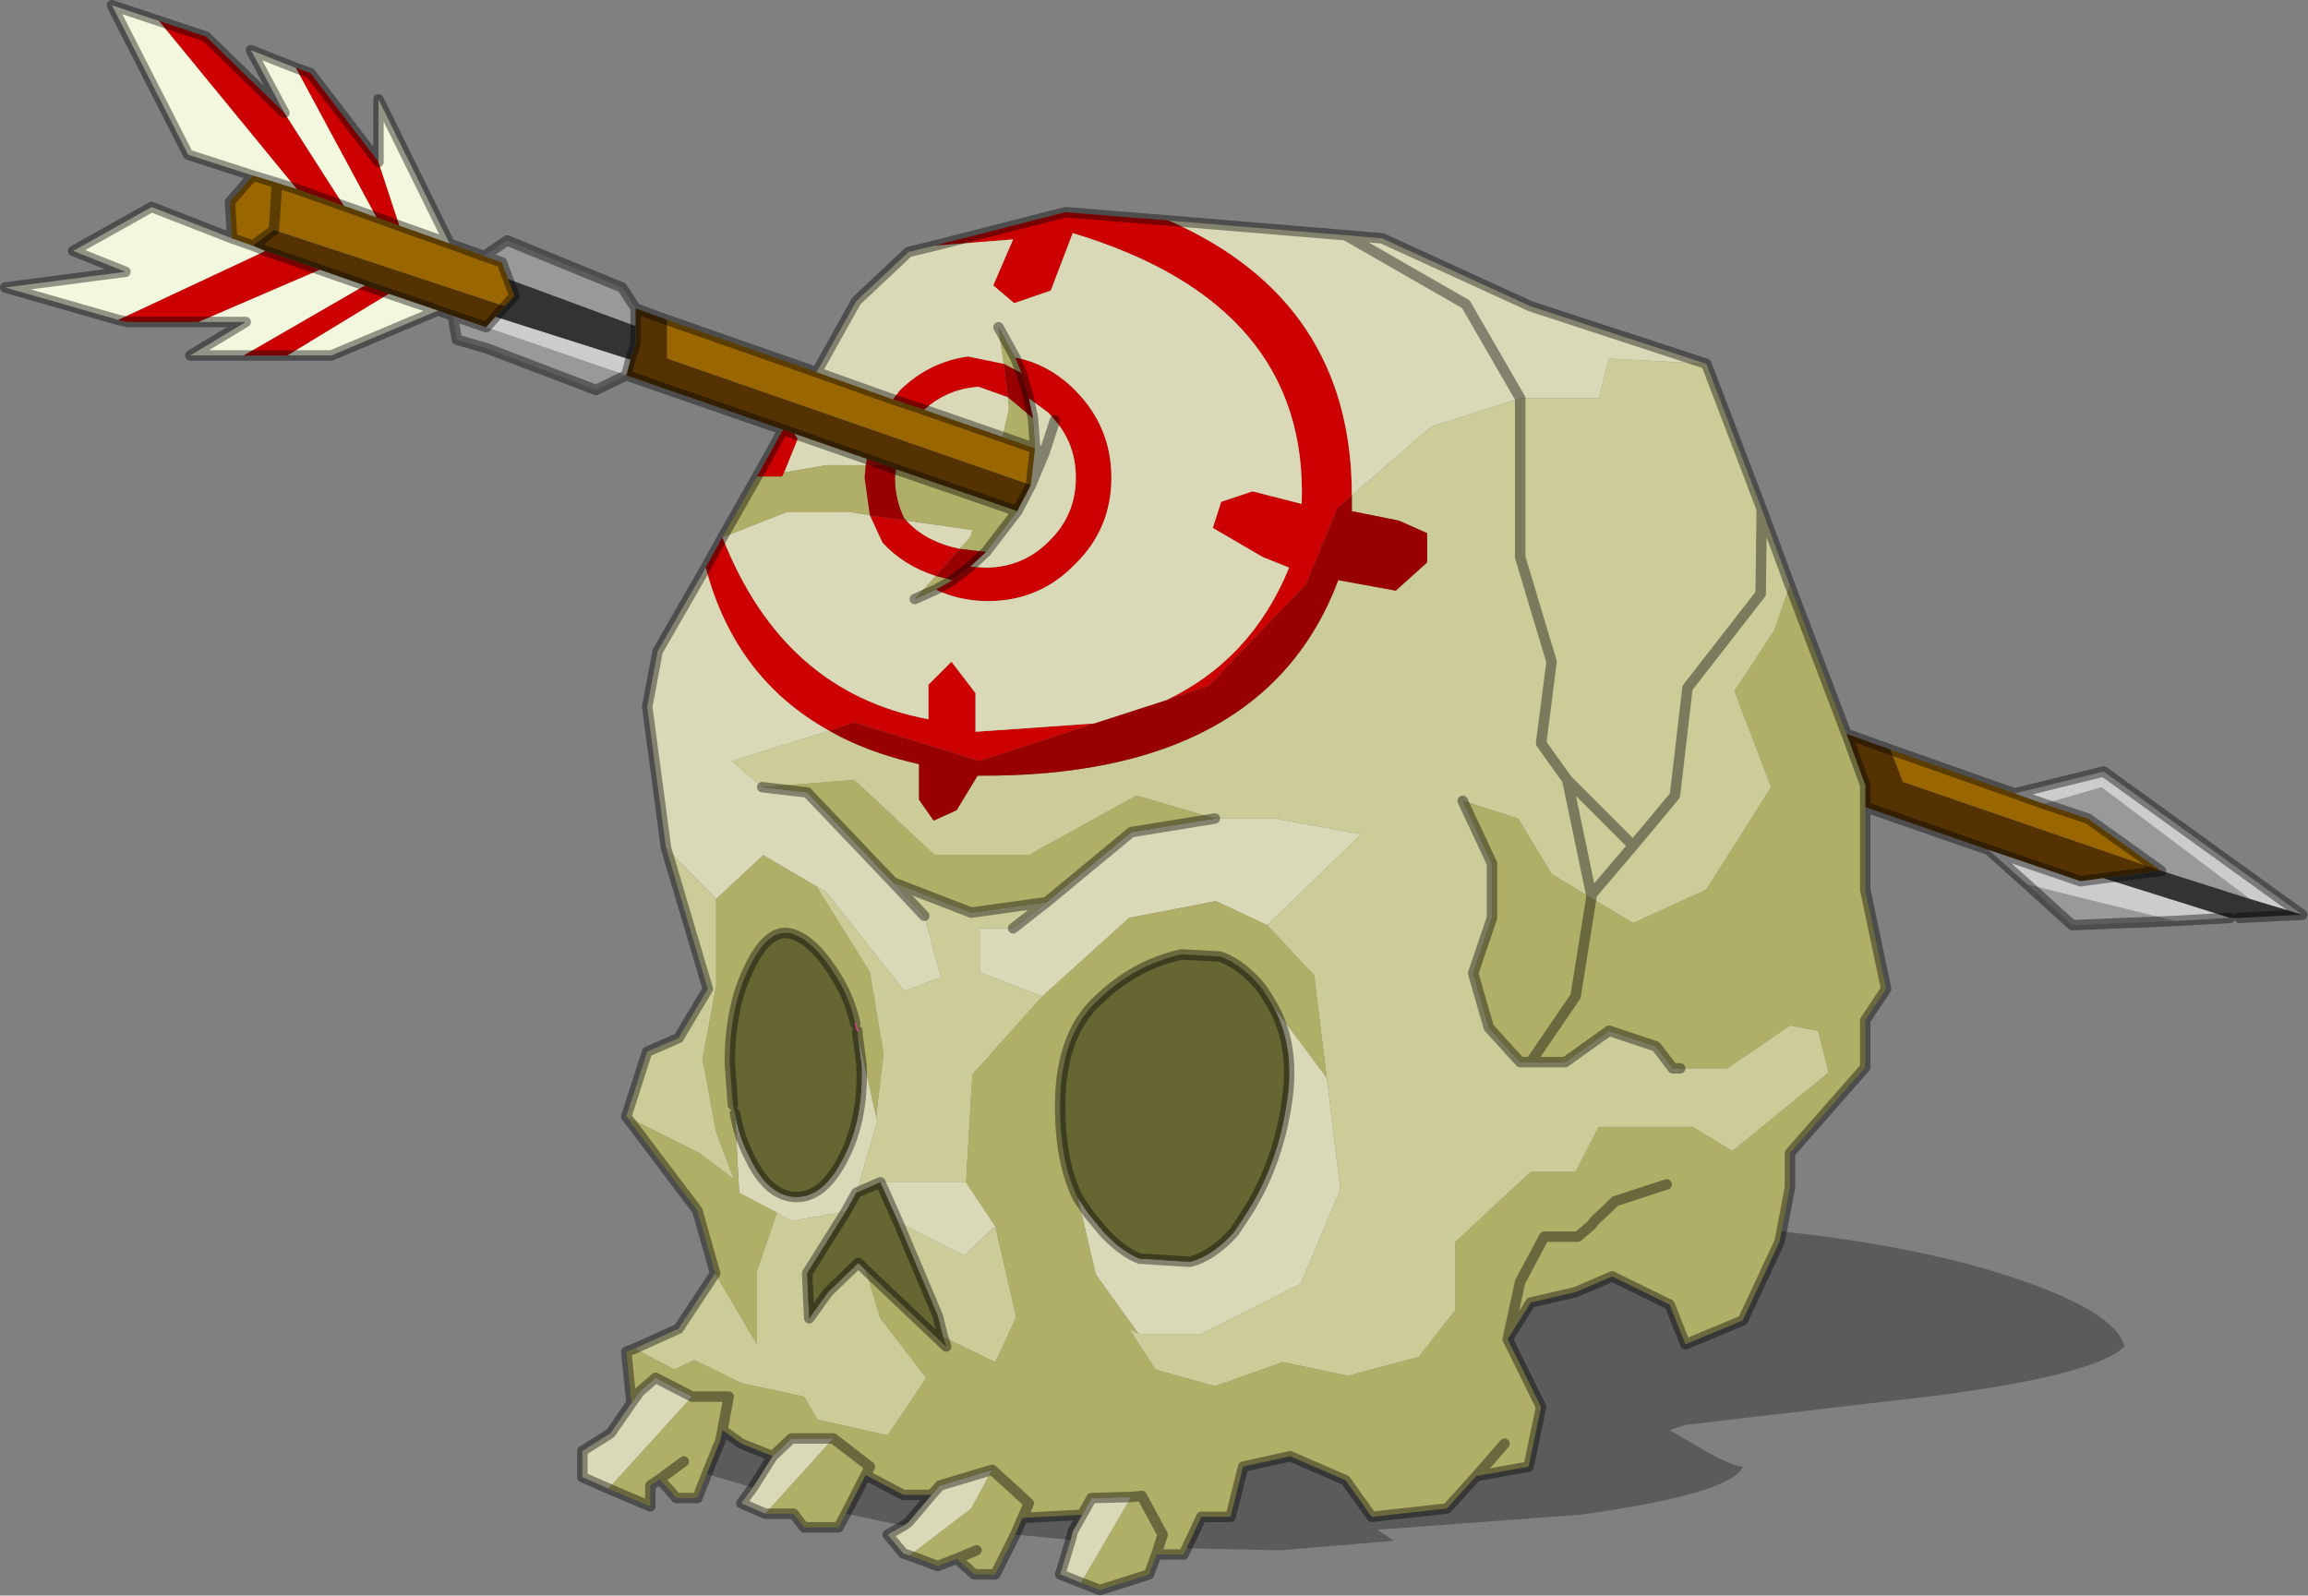
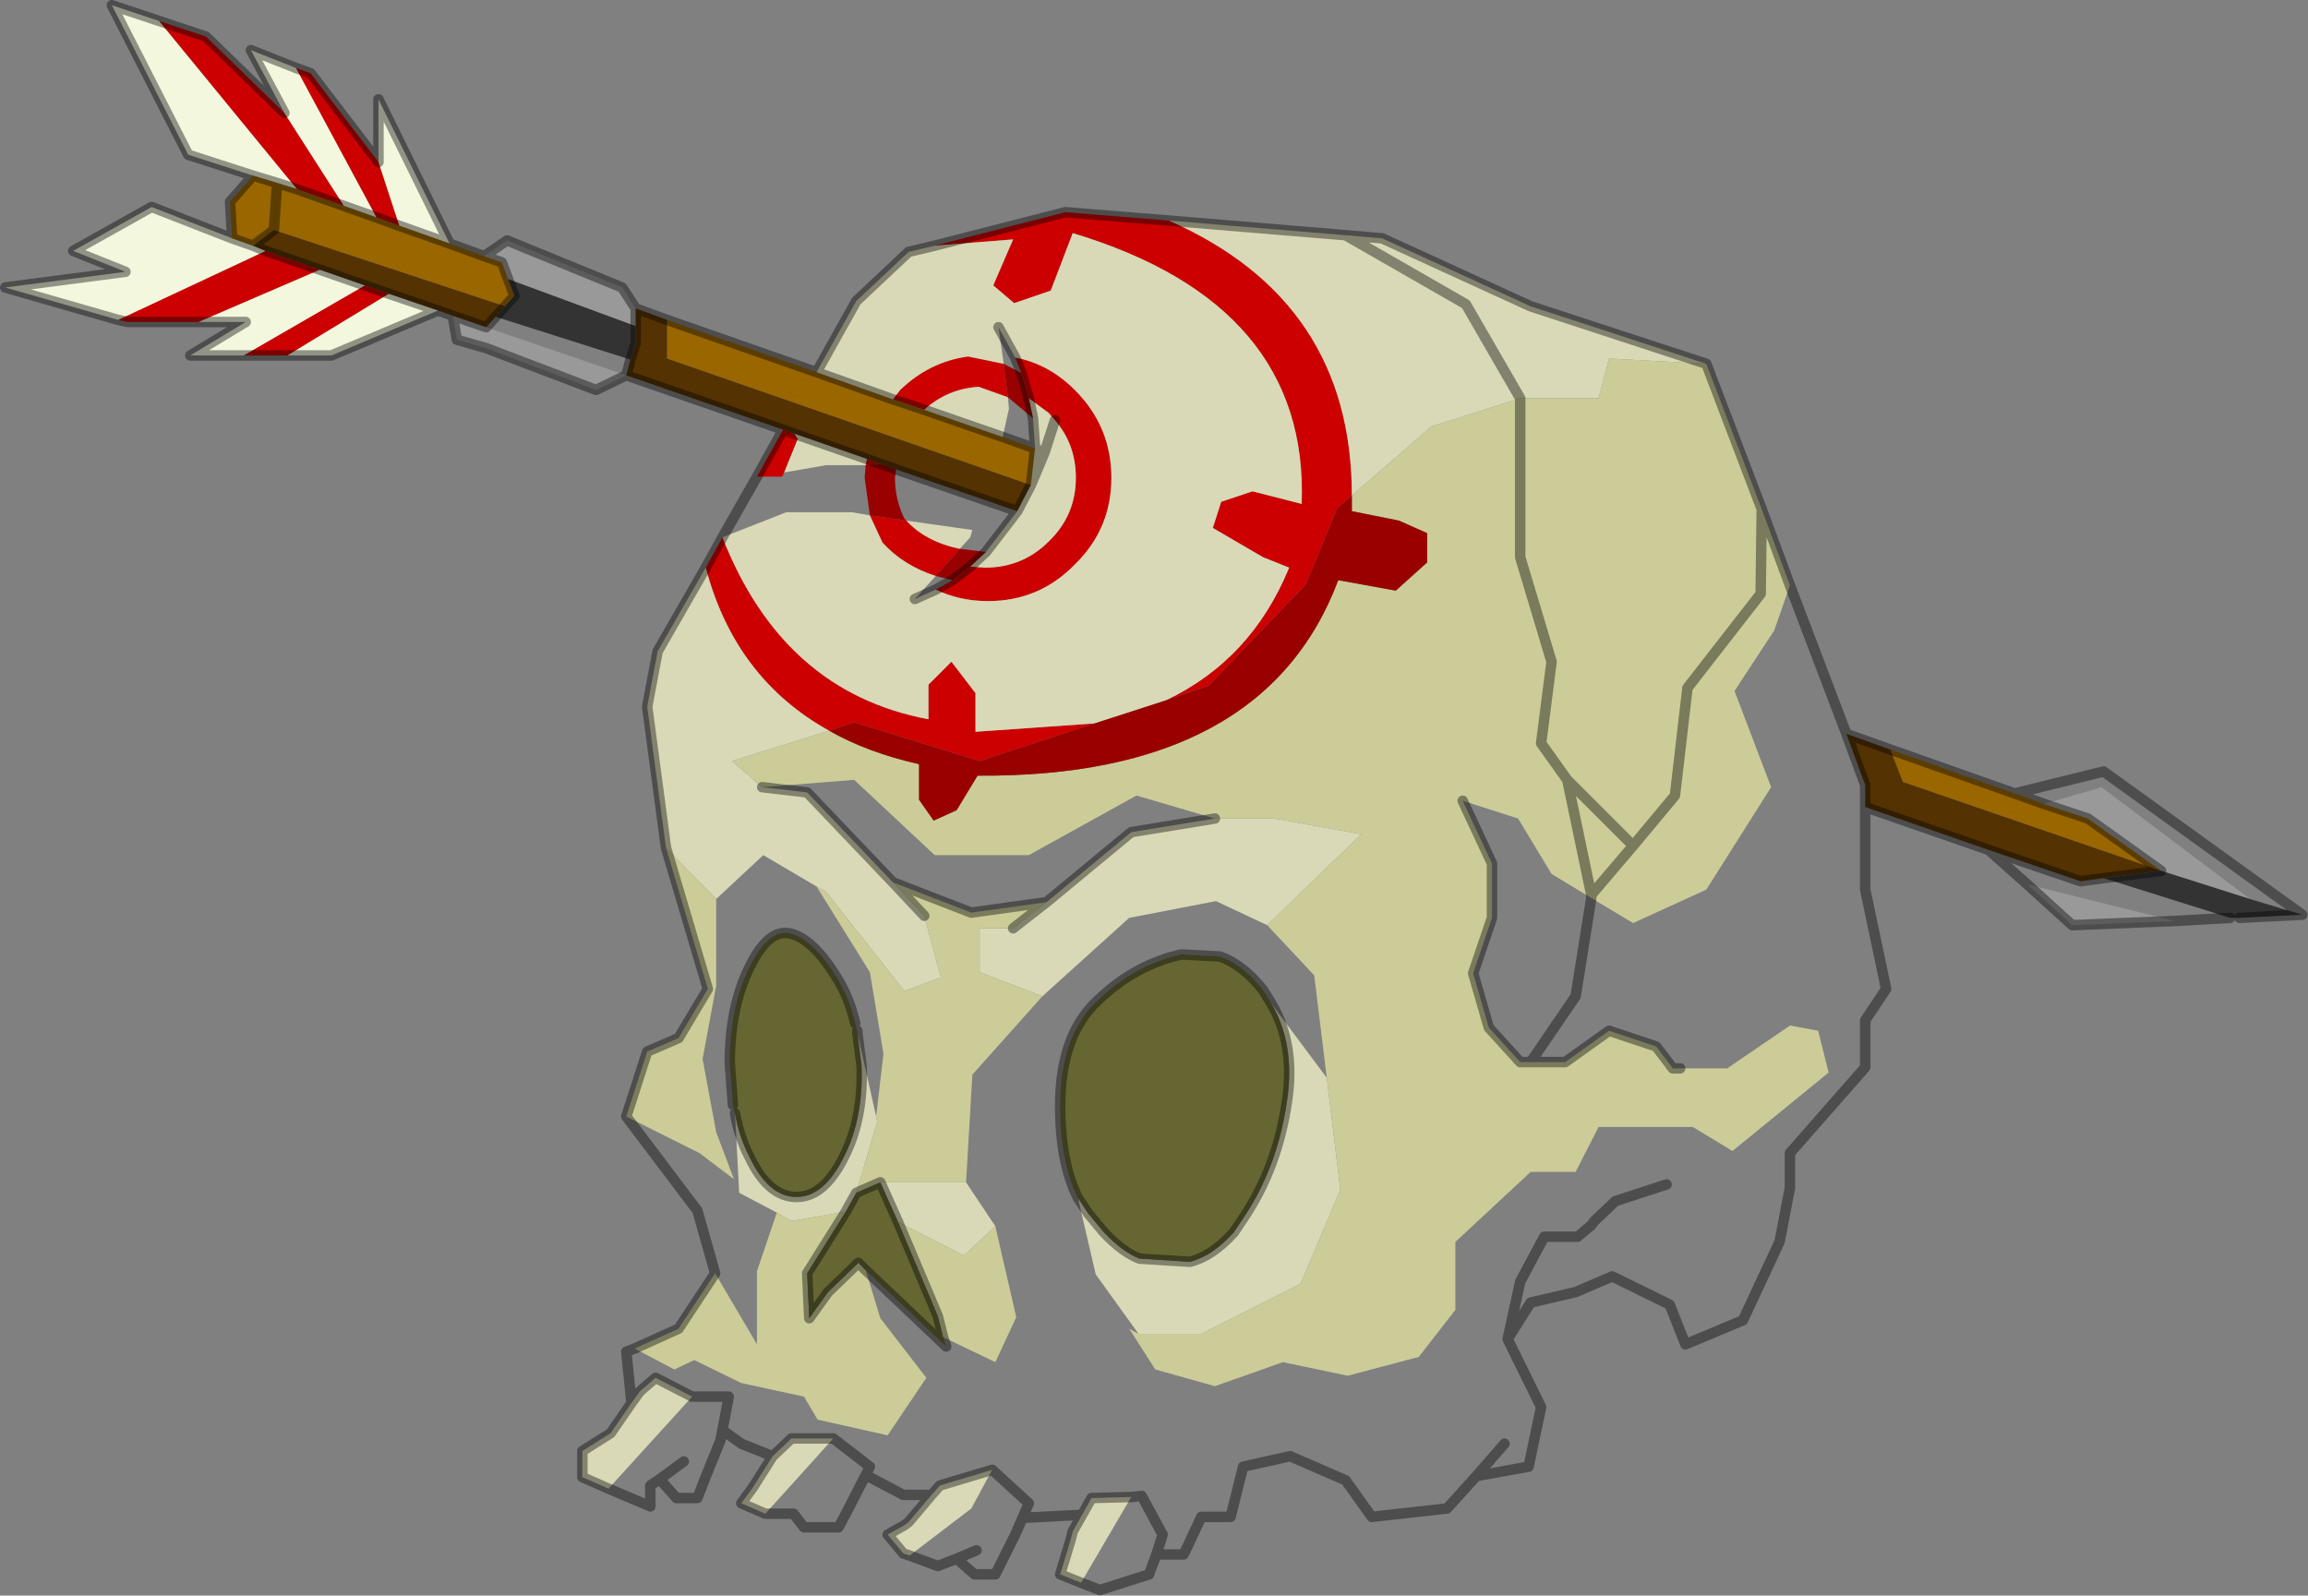
<svg xmlns="http://www.w3.org/2000/svg" xmlns:xlink="http://www.w3.org/1999/xlink" width="197.35px" height="136.45px">
  <rect width="100%" height="100%" fill="#808080" stroke="none" />
  <g transform="matrix(1, 0, 0, 1, -176.3, -132.25)">
    <use xlink:href="#object-0" width="110.35" height="76.3" transform="matrix(1.788, 0, 0, 1.788, 176.3, 132.25)" />
  </g>
  <defs>
    <g transform="matrix(1, 0, 0, 1, 0.25, 0.25)" id="object-0">
      <use xlink:href="#object-1" width="110.35" height="76.3" transform="matrix(1, 0, 0, 1, -0.25, -0.25)" />
    </g>
    <g transform="matrix(1, 0, 0, 1, 0.25, 0.25)" id="object-1">
      <path fill-rule="evenodd" fill="#cc0000" stroke="none" d="M7.35 0.75L9.6 1.5L13.35 5.15L16.2 9.6L13.95 8.8L7.35 0.75M13.9 3L14.6 3.25L17.85 7.5L18.85 10.55L17.75 10.15L13.9 3M44.45 11.5L50.7 9.9L55.65 10.3Q64.4 14.15 64.4 23.45L63.7 24.05L62.2 27.7L57.55 32.55L55.5 33.25Q59.6 31.3 61.4 26.9L60.15 26.4L57.75 25L58.15 23.75L59.65 23.25L62 23.85Q62.35 14.3 51.05 10.9L50 13.65L48.25 14.25L47.25 13.4L48.2 11.2L44.45 11.5M33.5 26.9L34.3 25.45Q37.2 32.85 44.15 34.15L44.15 32.5L45.25 31.4L46.4 32.9L46.4 34.75L52.1 34.35L46.6 36.15L40.6 34.3L39.4 34.7Q34.9 32.2 33.5 26.9M35.95 22.55L37.2 20.3L37.75 20.5L37.9 20.75L37.25 22.35L37.15 22.55L35.95 22.55M13.5 16.75L11.4 16.75L17.2 13.4L18.35 13.8L13.5 16.75M9.25 15.15L5.85 15.15L5.4 15.05L12.45 11.75L15.05 12.65L9.25 15.15M48.6 17.6L48.3 16.85Q49.9 17.15 51.15 18.4Q52.9 20.15 52.9 22.6Q52.9 25.05 51.15 26.75Q49.45 28.5 47 28.5Q45.65 28.5 44.5 27.95L45.3 27.5L46.15 26.85L46.85 26.9Q48.65 26.9 49.9 25.65Q51.2 24.4 51.2 22.6Q51.2 21 50.2 19.85L49.9 19.5L48.95 18.8L48.6 17.6M42.45 18.85L42.8 18.4Q44.2 17.05 46.05 16.8L47.75 17.15L47.95 18.75L46.55 18.25Q45.05 18.35 43.95 19.35L42.45 18.85M43.1 24.65Q44 25.65 45.65 26L44.5 27.3Q42.95 26.8 41.95 25.7L41.35 24.4L43.1 24.65M41.2 21.7L41.9 21.95L41.15 22L41.2 21.7" />
      <path fill-rule="evenodd" fill="#f2f7dd" stroke="none" d="M7.35 0.75L13.95 8.8L13 8.5L11.85 8.15L8.75 7.15L5.1 0L7.35 0.75M16.2 9.6L13.35 5.15L11.75 2.15L13.9 3L17.75 10.15L16.2 9.6M17.85 7.5L17.85 4.5L21.25 11.4L18.85 10.55L17.85 7.5M20.7 14.6L15.6 16.75L13.5 16.75L18.35 13.8L20.7 14.6M11.4 16.75L8.85 16.75L11.5 15.15L9.25 15.15L15.05 12.65L17.2 13.4L11.4 16.75M5.4 15.05L0 13.5L5.75 12.75L3.25 11.75L7 9.65L10.85 11.15L11.85 11.5L12.45 11.75L5.4 15.05" />
      <path fill-rule="evenodd" fill="#996600" stroke="none" d="M13.95 8.8L16.2 9.6L17.75 10.15L18.85 10.55L21.25 11.4L22.9 12L23.75 12.3L24.05 13.1L24.35 13.9L23.9 14.4L12.85 10.75L11.85 11.5L10.85 11.15L10.75 9.4L11.85 8.15L13 8.5L12.85 10.75L13 8.5L13.95 8.8M31.65 15.05L38.8 17.55L42.45 18.85L43.95 19.35L47.7 20.65L49.25 21.2L49.05 22.95L31.65 16.9L31.65 15.05M90.15 35.6L96.1 37.7L97.5 38.2L99.6 38.9L103.1 41.4L90.75 37.15L90.15 35.6" />
      <path fill-rule="evenodd" fill="#999999" stroke="none" d="M22.9 12L24 11.25L29.5 13.5L30.15 14.5L30.15 15.35L24.05 13.1L23.75 12.3L22.9 12M103.75 43.8L98.85 44L96.7 42.05L103.75 43.8M29.7 17.7L28.25 18.4L23 16.4L21.6 16L21.4 14.85L23 15.4L29.7 17.7M103.1 41.4L99.6 38.9L97.5 38.2L100.25 37.4L107.35 42.75L103.1 41.4" />
      <path fill-rule="evenodd" fill="#543201" stroke="none" d="M30.15 14.5L31.65 15.05L31.65 16.9L49.05 22.95L48.4 24.2L42.6 22.2L41.9 21.95L41.2 21.7L37.75 20.5L37.2 20.3L29.7 17.7L29.9 16.95L30.15 16.15L30.15 15.35L30.15 14.5M88.05 34.85L90.15 35.6L90.75 37.15L103.1 41.4L100.35 41.75L99.25 41.9L94.85 40.4L88.95 38.35L88.95 37.3L88.05 34.85M21.4 14.85L20.7 14.6L18.35 13.8L17.2 13.4L15.05 12.65L12.45 11.75L11.85 11.5L12.85 10.75L23.9 14.4L23.45 14.9L23 15.4L21.4 14.85" />
      <path fill-rule="evenodd" fill="#d9d9b7" stroke="none" d="M38.8 17.55L40.7 14.15L43.2 11.8L44.45 11.5L48.2 11.2L47.25 13.4L48.25 14.25L50 13.65L51.05 10.9Q62.35 14.3 62 23.85L59.65 23.25L58.15 23.75L57.75 25L60.15 26.4L61.4 26.9Q59.6 31.3 55.5 33.25L52.1 34.35L46.4 34.75L46.4 32.9L45.25 31.4L44.15 32.5L44.15 34.15Q37.2 32.85 34.3 25.45L37.35 24.25L40.5 24.25L41.35 24.4L41.95 25.7Q42.95 26.8 44.5 27.3L43.5 28.4L44.5 27.95Q45.65 28.5 47 28.5Q49.45 28.5 51.15 26.75Q52.9 25.05 52.9 22.6Q52.9 20.15 51.15 18.4Q49.9 17.15 48.3 16.85L47.5 15.4L47.75 17.15L46.05 16.8Q44.2 17.05 42.8 18.4L42.45 18.85L38.8 17.55M55.65 10.3L64.1 11L65.85 11.15L72.95 14.4L81.35 17.15L76.7 16.9L76.2 18.8L72.45 18.8L68.2 20.15L64.4 23.45Q64.4 14.15 55.65 10.3M51.45 75.45L50.45 75.05L50.95 73.4L51.05 73L51.5 72.2L51.95 71.4L53.85 71.35L51.45 75.45M43.25 74.15L42.95 74.05L42.2 73.15L43 72.7L43.2 72.55L44.3 71.25L44.7 70.8L47.2 70.05L46.2 71.9L43.25 74.15M36.35 72.15L35.2 71.65L35.75 70.9L36.7 69.4L37.6 68.55L39.6 68.55L36.35 72.15M28.85 70.95L27.6 70.4L27.6 69.15L28.95 68.3L29.95 66.85L30.35 66.3L31.1 65.65L32.85 66.55L28.85 70.95M31.6 40.3L30.7 33.55L31.2 30.9L33.5 26.9Q34.9 32.2 39.4 34.7L34.75 36.15L36.2 37.4L38.35 37.65L42.45 41.95L43.95 43.55L44.75 46.5L43 47.15L39.25 42.4L38.8 42.15L36.25 40.65L34 42.75L31.6 40.3M43.95 19.35Q45.05 18.35 46.55 18.25L47.95 18.75L48 19.3L47.7 20.65L43.95 19.35M49.25 21.2L49.15 19.75L48.95 18.8L49.9 19.5L50.2 19.85Q51.2 21 51.2 22.6Q51.2 24.4 49.9 25.65Q48.65 26.9 46.85 26.9L46.15 26.85L46.9 26.15L48.4 24.2L49.05 22.95L49.25 21.2L49.7 21.4L50.2 19.85L49.7 21.4L49.25 21.2M49.05 22.95L49.7 21.4L49.05 22.95M43.1 24.65L46.25 25.1L46.15 25.45L45.65 26Q44 25.65 43.1 24.65M64.1 11L69.85 14.3L72.45 18.8L69.85 14.3L64.1 11M37.75 20.5L41.2 21.7L41.15 22L39.25 22L37.25 22.35L37.9 20.75L37.75 20.5M57.85 38.9L60.7 38.9L64.85 39.65L60.35 44L57.9 42.85L53.75 43.65L49.6 47.4L46.6 46.25L46.6 44.15L48.2 44.15L49.8 42.9L53.85 39.55L57.85 38.9M63.2 51.3L63.85 56.65L61.95 61.15L57.2 63.55L54.2 63.55L52.15 60.7L51.3 57.05L51.8 57.8L52.55 58.7Q53.45 59.65 54.25 59.95L56.65 60.1Q57.7 59.85 58.75 58.7L59.25 57.95Q60.85 55.55 61.3 52.4Q61.7 49.7 60.55 47.75L63.2 51.3M34.9 53Q35.1 54.15 35.6 55.1Q36.5 57 37.85 57Q39.15 57 40.1 55.1Q41.05 53.25 40.95 50.7L40.75 49.15L41.65 53.15L41.7 53.4L40.7 56.8L40.2 57.7L37.6 58.15L36.9 57.75L35.1 56.8L34.9 53M45.95 56.3L47.35 58.4L45.85 59.8L42.7 58.2L41.85 56.3L45.95 56.3" />
      <path fill-rule="evenodd" fill="#cccc99" stroke="none" d="M81.35 17.15L84 24.1L85.35 27.75L84.6 29.9L82.7 32.8L84.45 37.4L81.35 42.3L77.85 43.9L75.85 42.7L73.95 41.55L72.35 38.9L69.7 38.05L71.1 41.05L71.1 43.65L70.2 46.3L70.95 48.9L72.45 50.55L72.95 50.55L74.6 50.55L76.7 49.05L78.95 49.8L79.75 50.85L80.1 50.85L82.35 50.85L85.35 48.8L86.7 49.05L87.2 51.05L82.6 54.8L80.7 53.65L76.2 53.65L75.1 55.8L72.95 55.8L69.35 59.15L69.35 62.4L67.6 64.65L64.2 65.55L61.1 64.9L57.85 66.05L55 65.25L53.75 63.3L54.2 63.55L57.2 63.55L61.95 61.15L63.85 56.65L63.2 51.3L62.6 46.4L60.35 44L64.85 39.65L60.7 38.9L57.85 38.9L54.1 37.8L48.95 40.65L44.45 40.65L40.6 37.05L36.2 37.4L34.75 36.15L39.4 34.7Q41.25 35.75 43.7 36.3L43.7 38L44.4 39L45.5 38.5L46.5 36.85Q60.2 36.95 63.75 27.5L66.5 28L68 26.65L68 25.25L66.65 24.65L64.4 24.2L64.4 23.45L68.2 20.15L72.45 18.8L72.45 26.4L73.95 31.4L73.45 35.3L74.7 37.05L75.85 42.55L75.85 42.7L75.85 42.55L74.7 37.05L73.45 35.3L73.95 31.4L72.45 26.4L72.45 18.8L76.2 18.8L76.7 16.9L81.35 17.15M30.1 64.25L32.2 63.3L33.95 60.65L35.95 64.05L35.95 60.55L36.9 57.75L37.6 58.15L40.2 57.7L38.35 60.65L38.45 62.8L39.35 61.55L40.8 60.15L41.15 60.5L41.85 62.8L44.05 65.65L42.2 68.4L38.85 67.65L38.2 66.55L35.2 65.9L32.95 64.8L32 65.25L30.1 64.25M29.7 53.15L30.7 50.05L32.2 49.4L33.6 47.05L31.6 40.3L34 42.75L34 46.9L33.35 50.4L34 53.9L34.85 56.15L33.2 54.9L29.7 53.15M43.95 43.55L42.45 41.95L46.2 43.4L49.8 42.9L48.2 44.15L46.6 44.15L46.6 46.25L49.6 47.4L46.25 51.15L45.95 56.3L41.85 56.3L40.7 56.8L41.7 53.4L41.65 53.15L42 50.15L41.35 46.25L38.8 42.15L39.25 42.4L43 47.15L44.75 46.5L43.95 43.55M47.35 58.4L48.35 62.75L47.35 64.9L44.85 63.7L44.6 62.7L42.7 58.2L45.85 59.8L47.35 58.4M75.85 42.55L77.85 40.2L79.85 37.8L80.45 32.65L83.95 28.15L84 24.1L83.95 28.15L80.45 32.65L79.85 37.8L77.85 40.2L75.85 42.55M77.85 40.2L74.7 37.05L77.85 40.2" />
-       <path fill-rule="evenodd" fill="#b0af68" stroke="none" d="M85.35 27.75L88.05 34.85L88.95 37.3L88.95 38.35L88.95 42.3L89.95 47.05L88.95 48.55L88.95 50.8L85.35 54.9L85.35 56.55L84.95 58.65L84.85 59.15L83.1 62.9L80.35 64.05L79.6 62.15L76.85 60.8L75.1 61.55L72.95 62.05L71.85 63.8L72.45 61.05L73.6 58.9L75.2 58.9L75.85 58.35L76 58.15L77 57.2L79.45 56.4L77 57.2L76 58.15L75.85 58.35L75.2 58.9L73.6 58.9L72.45 61.05L71.85 63.8L73.45 67.05L72.85 69.9L70.35 70.35L68.95 71.9L65.35 72.3L64.1 70.55L61.45 69.4L59.2 69.9L58.6 72.3L57.2 72.3L56.5 73.8L56.35 74.1L55.05 74.1L54.7 75.05L52.35 75.8L51.45 75.45L53.85 71.35L51.95 71.4L51.5 72.2L48.65 72.35L48.95 71.65L47.2 70.05L48.95 71.65L48.65 72.35L48.3 73.15L47.35 75.05L46.35 75.05L45.5 74.3L44.6 74.65L43.25 74.15L46.2 71.9L47.2 70.05L44.7 70.8L44.3 71.25L42.95 71.25L41.15 70.3L41.35 69.9L39.6 68.55L37.6 68.55L36.7 69.4L35.2 68.8L34.3 68.15L34.2 68.65L33.55 70.25L33.1 71.4L32.1 71.4L31.3 70.5L30.85 70.8L30.85 71.8L28.85 70.95L32.85 66.55L31.1 65.65L30.35 66.3L29.95 66.85L29.7 64.4L30.1 64.25L32 65.25L32.95 64.8L35.2 65.9L38.2 66.55L38.85 67.65L42.2 68.4L44.05 65.65L41.85 62.8L41.15 60.5L45 64.15L44.85 63.7L47.35 64.9L48.35 62.75L47.35 58.4L45.95 56.3L46.25 51.15L49.6 47.4L53.75 43.65L57.9 42.85L60.35 44L62.6 46.4L63.2 51.3L60.55 47.75L60.15 47.1Q59.2 45.9 58.1 45.5L56.25 45.4Q54 45.9 52.25 47.6Q50.45 49.25 50.45 52.65Q50.45 55.35 51.3 57.05L52.15 60.7L54.2 63.55L53.75 63.3L55 65.25L57.85 66.05L61.1 64.9L64.2 65.55L67.6 64.65L69.35 62.4L69.35 59.15L72.95 55.8L75.1 55.8L76.2 53.65L80.7 53.65L82.6 54.8L87.2 51.05L86.7 49.05L85.35 48.8L82.35 50.85L80.1 50.85L79.75 50.85L78.95 49.8L76.7 49.05L74.6 50.55L72.95 50.55L72.45 50.55L70.95 48.9L70.2 46.3L71.1 43.65L71.1 41.05L69.7 38.05L72.35 38.9L73.95 41.55L75.85 42.7L77.85 43.9L81.35 42.3L84.45 37.4L82.7 32.8L84.6 29.9L85.35 27.75M40.2 72.15L39.85 72.8L38.2 72.8L37.7 72.15L36.35 72.15L39.6 68.55L41.35 69.9L41.15 70.3L40.2 72.15M33.95 60.65L33.1 57.65L29.7 53.15L33.2 54.9L34.85 56.15L34 53.9L33.35 50.4L34 46.9L34 42.75L36.25 40.65L38.8 42.15L41.35 46.25L42 50.15L41.65 53.15L40.75 49.15L40.75 49.05L40.65 48.7Q40.35 47.4 39.7 46.4Q38.6 44.65 37.55 44.4Q36.5 44.15 35.6 46Q34.65 47.9 34.65 50.6L34.8 52.6L34.9 53L35.1 56.8L36.9 57.75L35.95 60.55L35.95 64.05L33.95 60.65M34.3 25.45L35.95 22.55L37.15 22.55L37.25 22.35L39.25 22L41.15 22L41.1 22.6L41.35 24.4L40.5 24.25L37.35 24.25L34.3 25.45M48.6 17.6L47.75 17.15L47.5 15.4L48.3 16.85L48.6 17.6M47.7 20.65L48 19.3L47.95 18.75L49.15 19.75L49.25 21.2L47.7 20.65M45.3 27.5L44.5 27.95L43.5 28.4L44.5 27.3L45.3 27.5M45.65 26L46.15 25.45L46.25 25.1L43.1 24.65L43 24.55Q42.55 23.65 42.55 22.6L42.6 22.2L48.4 24.2L46.9 26.15L45.65 26M42.45 41.95L38.35 37.65L36.2 37.4L40.6 37.05L44.45 40.65L48.95 40.65L54.1 37.8L57.85 38.9L53.85 39.55L49.8 42.9L46.2 43.4L42.45 41.95M46.45 73.9L45.5 74.3L46.45 73.9M55.05 74.1L55.35 73.15L54.35 71.3L53.85 71.35L54.35 71.3L55.35 73.15L55.05 74.1M71.7 68.8L70.35 70.35L71.7 68.8M34.3 68.15L34.6 66.55L32.85 66.55L34.6 66.55L34.3 68.15M32.45 69.65L31.3 70.5L32.45 69.65M75.85 42.7L75.1 47.4L72.95 50.55L75.1 47.4L75.85 42.7" />
-       <path fill-rule="evenodd" fill="#cccccc" stroke="none" d="M96.1 37.7L100.35 36.65L109.85 43.5L107.35 42.75L100.25 37.4L97.5 38.2L96.1 37.7M106.4 43.65L103.75 43.8L96.7 42.05L94.85 40.4L99.25 41.9L100.35 41.75L106.4 43.65M29.9 16.95L29.7 17.7L23 15.4L23.45 14.9L29.9 16.95" />
      <path fill-rule="evenodd" fill="#333333" stroke="none" d="M109.85 43.5L106.85 43.65L106.4 43.65L100.35 41.75L103.1 41.4L107.35 42.75L109.85 43.5M30.15 15.35L30.15 16.15L29.9 16.95L23.45 14.9L23.9 14.4L24.35 13.9L24.05 13.1L30.15 15.35" />
-       <path fill-rule="evenodd" fill="#000000" fill-opacity="0.29" stroke="none" d="M84.95 58.65Q91.1 59.3 95.55 60.7Q100.9 62.4 101.35 64.15Q100 65.5 92.35 66.5L80.35 67.9L79.6 68.15L81.3 69.15Q82.65 69.9 83.1 69.9Q82.55 71.2 75.3 72.2L65.85 72.9L65.6 72.9L66.35 73.4L66.35 73.45L60.95 73.9L56.5 73.8L57.2 72.3L58.6 72.3L59.2 69.9L61.45 69.4L64.1 70.55L65.35 72.3L68.95 71.9L70.35 70.35L72.85 69.9L73.45 67.05L71.85 63.8L72.95 62.05L75.1 61.55L76.85 60.8L79.6 62.15L80.35 64.05L83.1 62.9L84.85 59.15L84.95 58.65M50.95 73.4L48.3 73.15L48.65 72.35L51.5 72.2L51.05 73L50.95 73.4M43 72.7L42.6 72.65L40.2 72.15L41.15 70.3L42.95 71.25L44.3 71.25L43.2 72.55L43 72.7M35.75 70.9L33.55 70.25L34.2 68.65L34.3 68.15L35.2 68.8L36.7 69.4L35.75 70.9" />
      <path fill-rule="evenodd" fill="#990000" stroke="none" d="M55.5 33.25L57.55 32.55L62.2 27.7L63.7 24.05L64.4 23.45L64.4 24.2L66.65 24.65L68 25.25L68 26.65L66.5 28L63.75 27.5Q60.2 36.95 46.5 36.85L45.5 38.5L44.4 39L43.7 38L43.7 36.3Q41.25 35.75 39.4 34.7L40.6 34.3L46.6 36.15L52.1 34.35L55.5 33.25M47.75 17.15L48.6 17.6L48.95 18.8L49.15 19.75L47.95 18.75L47.75 17.15M46.15 26.85L45.3 27.5L44.5 27.3L45.65 26L46.9 26.15L46.15 26.85M42.6 22.2L42.55 22.6Q42.55 23.65 43 24.55L43.1 24.65L41.35 24.4L41.1 22.6L41.15 22L41.9 21.95L42.6 22.2" />
      <path fill-rule="evenodd" fill="#666633" stroke="none" d="M40.75 49.15L40.95 50.7Q41.05 53.25 40.1 55.1Q39.15 57 37.85 57Q36.5 57 35.6 55.1Q35.1 54.15 34.9 53L34.8 52.6L34.65 50.6Q34.65 47.9 35.6 46Q36.5 44.15 37.55 44.4Q38.6 44.65 39.7 46.4Q40.35 47.4 40.65 48.7L40.75 49.05L40.75 49.15M40.2 57.7L40.7 56.8L41.85 56.3L42.7 58.2L44.6 62.7L44.85 63.7L45 64.15L41.15 60.5L40.8 60.15L39.35 61.55L38.45 62.8L38.35 60.65L40.2 57.7M51.3 57.05Q50.45 55.35 50.45 52.65Q50.45 49.25 52.25 47.6Q54 45.9 56.25 45.4L58.1 45.5Q59.2 45.9 60.15 47.1L60.55 47.75Q61.7 49.7 61.3 52.4Q60.85 55.55 59.25 57.95L58.75 58.7Q57.7 59.85 56.65 60.1L54.25 59.95Q53.45 59.65 52.55 58.7L51.8 57.8L51.3 57.05" />
      <path fill="none" stroke="#000000" stroke-opacity="0.4" stroke-width="0.5" stroke-linecap="round" stroke-linejoin="round" d="M13.35 5.15L9.6 1.5L7.35 0.75L5.1 0L8.75 7.15L11.85 8.15L10.75 9.4L10.85 11.15L7 9.65L3.25 11.75L5.75 12.75L0 13.5L5.4 15.05L5.85 15.15L9.25 15.15L11.5 15.15L8.85 16.75L11.4 16.75L13.5 16.75L15.6 16.75L20.7 14.6L21.4 14.85L21.6 16L23 16.4L28.25 18.4L29.7 17.7L37.2 20.3L35.95 22.55L34.3 25.45L33.5 26.9L31.2 30.9L30.7 33.55L31.6 40.3L33.6 47.05L32.2 49.4L30.7 50.05L29.7 53.15L33.1 57.65L33.95 60.65L32.2 63.3L30.1 64.25L29.7 64.4L29.95 66.85L28.95 68.3L27.6 69.15L27.6 70.4L28.85 70.95L30.85 71.8L30.85 70.8L31.3 70.5L32.1 71.4L33.1 71.4L33.55 70.25L34.2 68.65L34.3 68.15L35.2 68.8L36.7 69.4L37.6 68.55L39.6 68.55L41.35 69.9L41.15 70.3L42.95 71.25L44.3 71.25L44.7 70.8L47.2 70.05L48.95 71.65L48.65 72.35L51.5 72.2L51.95 71.4L53.85 71.35L54.35 71.3L55.35 73.15L55.05 74.1L56.35 74.1L56.5 73.8L57.2 72.3L58.6 72.3L59.2 69.9L61.45 69.4L64.1 70.55L65.35 72.3L68.95 71.9L70.35 70.35L71.7 68.8M13.95 8.8L16.2 9.6L17.75 10.15L18.85 10.55L21.25 11.4L17.85 4.5L17.85 7.5L14.6 3.25L13.9 3L11.75 2.15L13.35 5.15M21.25 11.4L22.9 12L24 11.25L29.5 13.5L30.15 14.5L31.65 15.05L38.8 17.55L40.7 14.15L43.2 11.8L44.45 11.5L50.7 9.9L55.65 10.3L64.1 11L65.85 11.15L72.95 14.4L81.35 17.15L84 24.1L85.35 27.75L88.05 34.85L90.15 35.6L96.1 37.7L100.35 36.65L109.85 43.5L106.85 43.65M106.4 43.65L103.75 43.8L98.85 44L96.7 42.05L94.85 40.4L88.95 38.35L88.95 42.3L89.95 47.05L88.95 48.55L88.95 50.8L85.35 54.9L85.35 56.55L84.95 58.65L84.85 59.15L83.1 62.9L80.35 64.05L79.6 62.15L76.85 60.8L75.1 61.55L72.95 62.05L71.85 63.8L72.45 61.05L73.6 58.9L75.2 58.9L75.85 58.35L76 58.15L77 57.2L79.45 56.4M55.05 74.1L54.7 75.05L52.35 75.8L51.45 75.45L50.45 75.05L50.95 73.4L51.05 73L51.5 72.2M48.3 73.15L47.35 75.05L46.35 75.05L45.5 74.3L44.6 74.65L43.25 74.15L42.95 74.05L42.2 73.15L43 72.7L43.2 72.55L44.3 71.25M40.2 72.15L39.85 72.8L38.2 72.8L37.7 72.15L36.35 72.15L35.2 71.65L35.75 70.9L36.7 69.4M48.6 17.6L48.3 16.85L47.5 15.4M42.45 18.85L43.95 19.35L47.7 20.65L49.25 21.2L49.15 19.75L48.95 18.8L48.6 17.6M46.15 26.85L45.3 27.5L44.5 27.95L43.5 28.4M49.05 22.95L49.25 21.2L49.7 21.4L50.2 19.85M49.7 21.4L49.05 22.95L48.4 24.2L46.9 26.15L46.15 26.85M48.4 24.2L42.6 22.2L41.9 21.95L41.2 21.7L37.75 20.5L37.2 20.3M72.45 18.8L69.85 14.3L64.1 11M29.9 16.95L29.7 17.7M23 15.4L21.4 14.85M30.15 15.35L30.15 16.15L29.9 16.95M23.45 14.9L23 15.4M38.8 17.55L42.45 18.85M30.15 14.5L30.15 15.35M24.05 13.1L24.35 13.9L23.9 14.4L23.45 14.9M42.45 41.95L38.35 37.65L36.2 37.4M80.1 50.85L79.75 50.85L78.95 49.8L76.7 49.05L74.6 50.55L72.95 50.55L72.45 50.55L70.95 48.9L70.2 46.3L71.1 43.65L71.1 41.05L69.7 38.05M75.85 42.7L75.85 42.55L74.7 37.05L73.45 35.3L73.95 31.4L72.45 26.4L72.45 18.8M43.95 43.55L42.45 41.95L46.2 43.4L49.8 42.9L53.85 39.55L57.85 38.9M40.75 49.15L40.95 50.7Q41.05 53.25 40.1 55.1Q39.15 57 37.85 57Q36.5 57 35.6 55.1Q35.1 54.15 34.9 53M40.2 57.7L40.7 56.8L41.85 56.3L42.7 58.2L44.6 62.7L44.85 63.7L45 64.15L41.15 60.5L40.8 60.15L39.35 61.55L38.45 62.8L38.35 60.65L40.2 57.7M40.75 49.15L40.75 49.05M40.65 48.7Q40.35 47.4 39.7 46.4Q38.6 44.65 37.55 44.4Q36.5 44.15 35.6 46Q34.65 47.9 34.65 50.6L34.8 52.6M48.2 44.15L49.8 42.9M51.3 57.05Q50.45 55.35 50.45 52.65Q50.45 49.25 52.25 47.6Q54 45.9 56.25 45.4L58.1 45.5Q59.2 45.9 60.15 47.1L60.55 47.75Q61.7 49.7 61.3 52.4Q60.85 55.55 59.25 57.95L58.75 58.7Q57.7 59.85 56.65 60.1L54.25 59.95Q53.45 59.65 52.55 58.7L51.8 57.8L51.3 57.05M17.2 13.4L18.35 13.8L20.7 14.6M15.05 12.65L17.2 13.4M22.9 12L23.75 12.3L24.05 13.1M11.85 11.5L12.45 11.75L15.05 12.65M10.85 11.15L11.85 11.5L12.85 10.75L13 8.5L11.85 8.15M13 8.5L13.95 8.8M45.5 74.3L46.45 73.9M48.3 73.15L48.65 72.35M29.95 66.85L30.35 66.3L31.1 65.65L32.85 66.55L34.6 66.55L34.3 68.15M31.3 70.5L32.45 69.65M41.15 70.3L40.2 72.15M84 24.1L83.95 28.15L80.45 32.65L79.85 37.8L77.85 40.2L75.85 42.55M72.95 50.55L75.1 47.4L75.85 42.7M74.7 37.05L77.85 40.2M97.5 38.2L99.6 38.9L103.1 41.4L100.35 41.75L99.25 41.9L94.85 40.4M97.5 38.2L96.1 37.7M88.05 34.85L88.95 37.3L88.95 38.35M70.35 70.35L72.85 69.9L73.45 67.05L71.85 63.8" />
-       <path fill="none" stroke="#ff3399" stroke-width="0.05" stroke-linecap="round" stroke-linejoin="round" d="M40.75 49.05L40.65 48.7" />
    </g>
  </defs>
</svg>